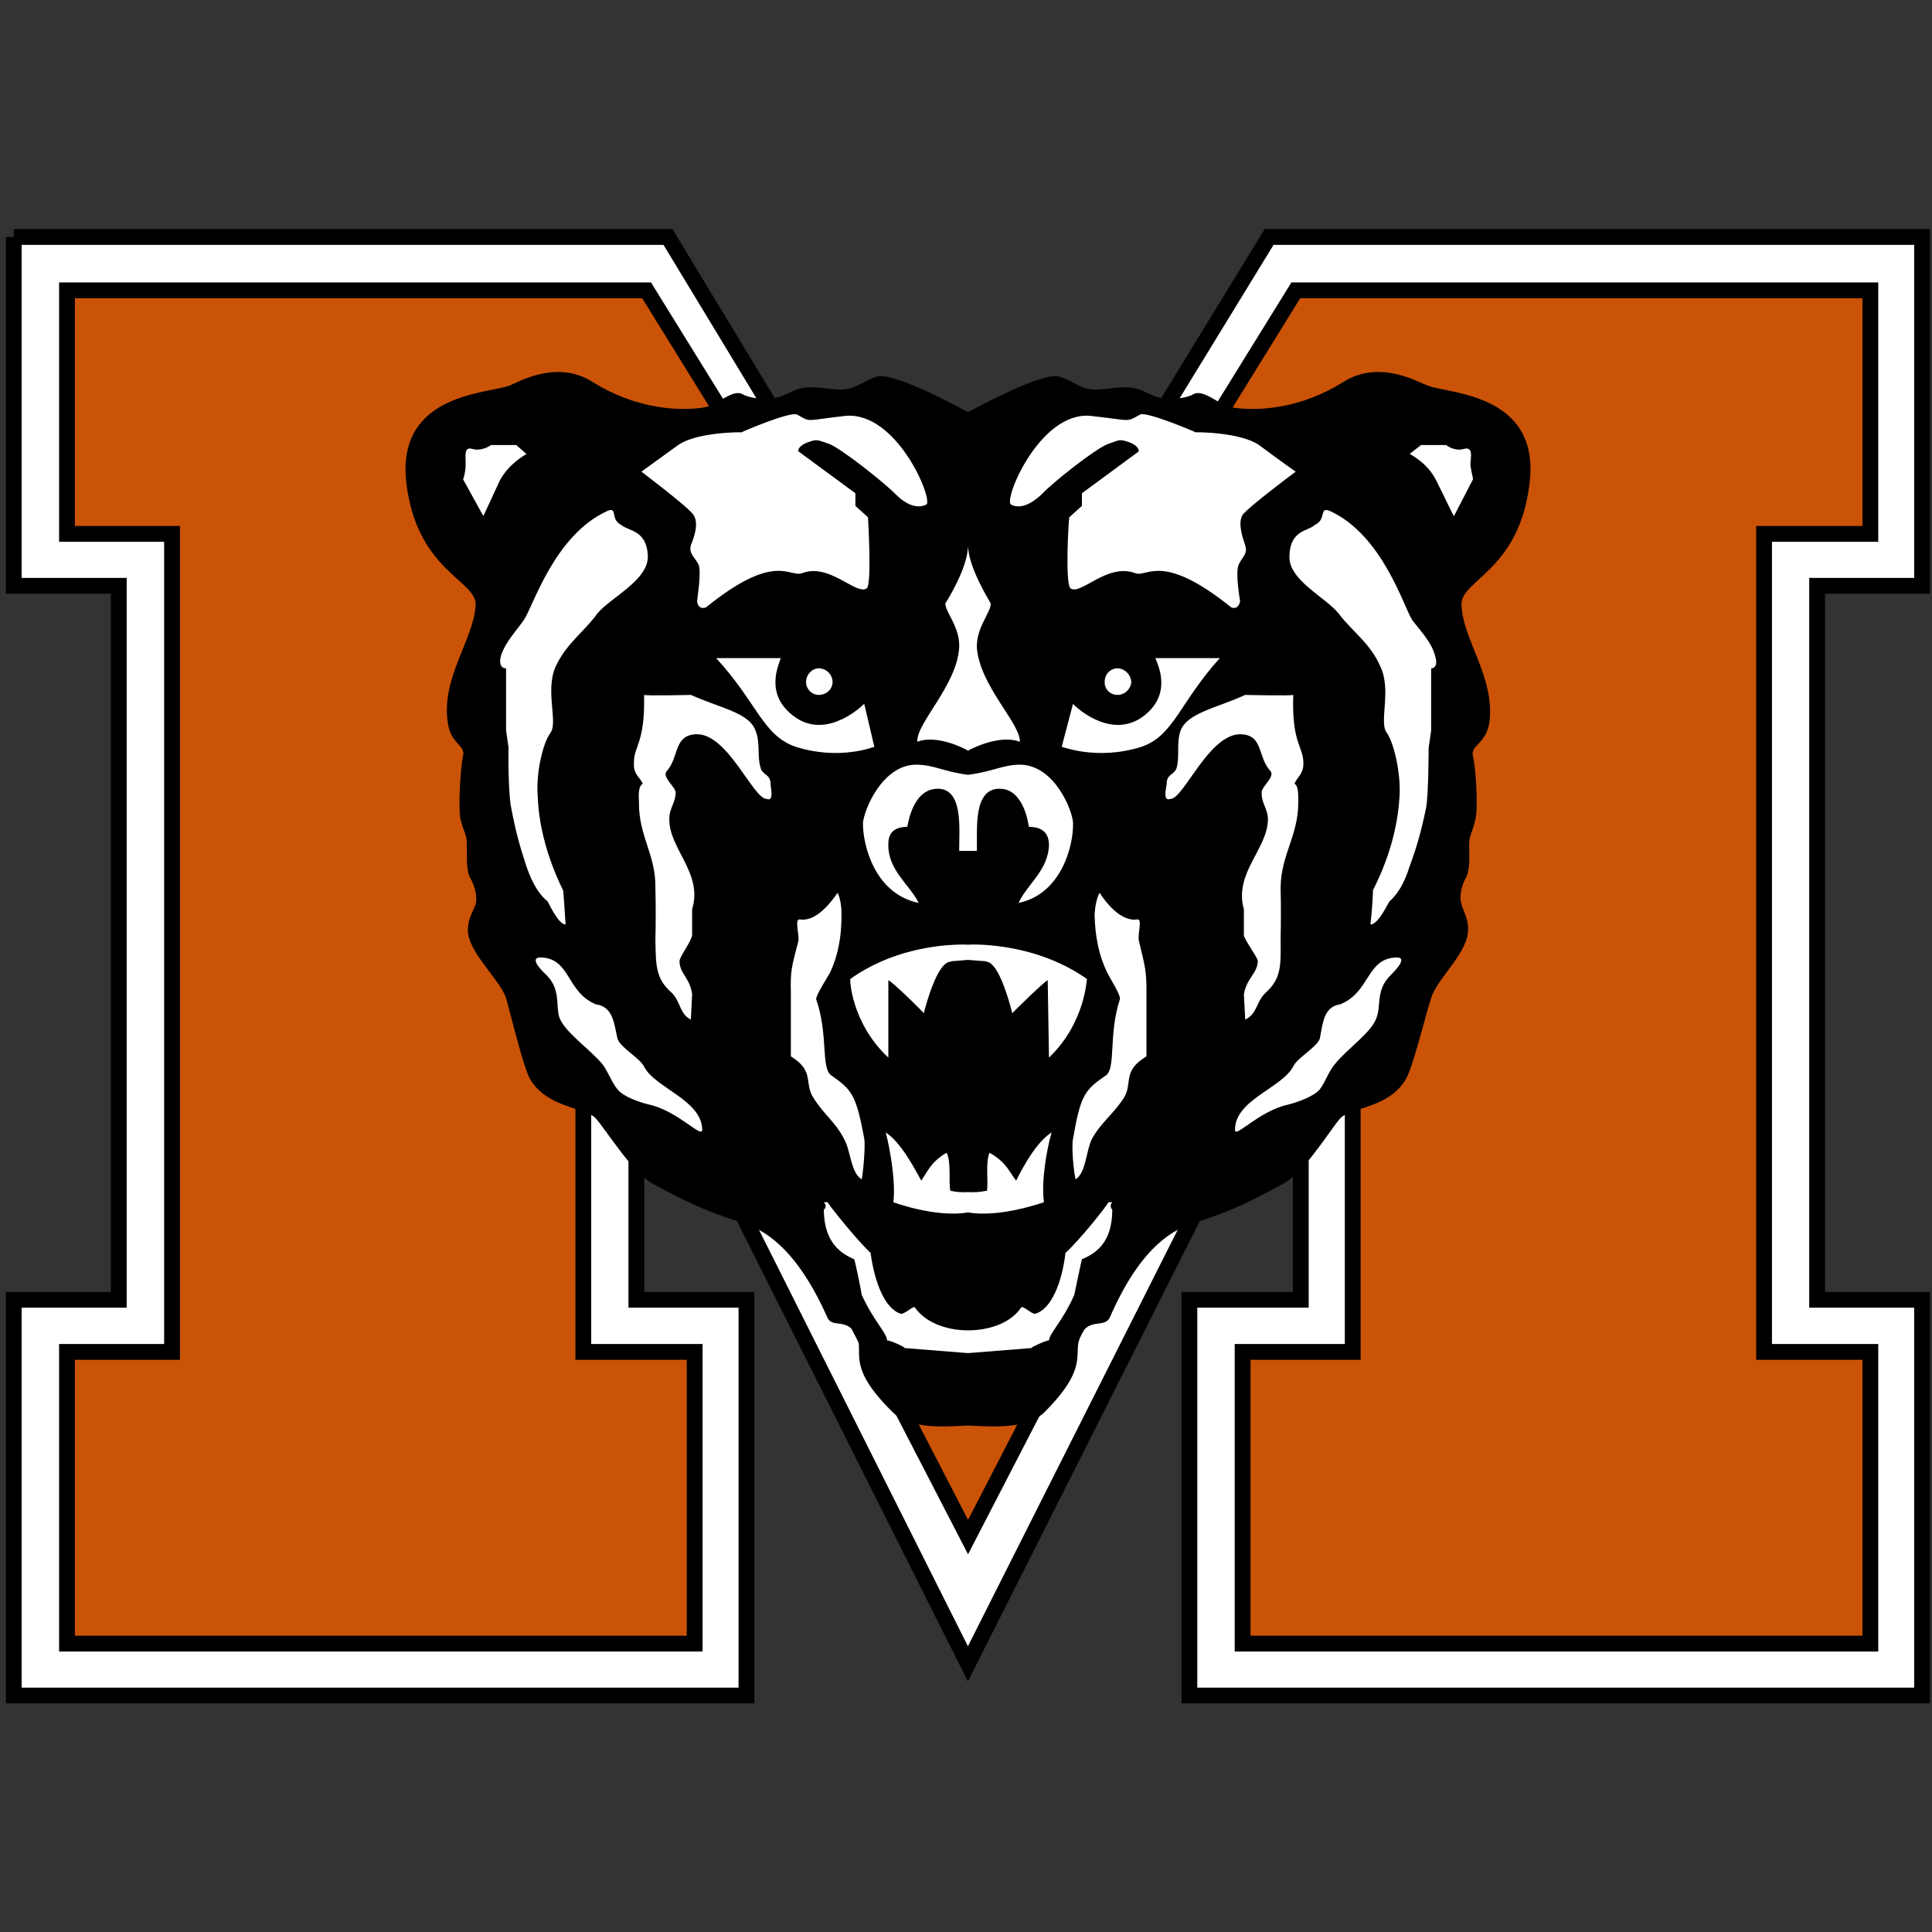
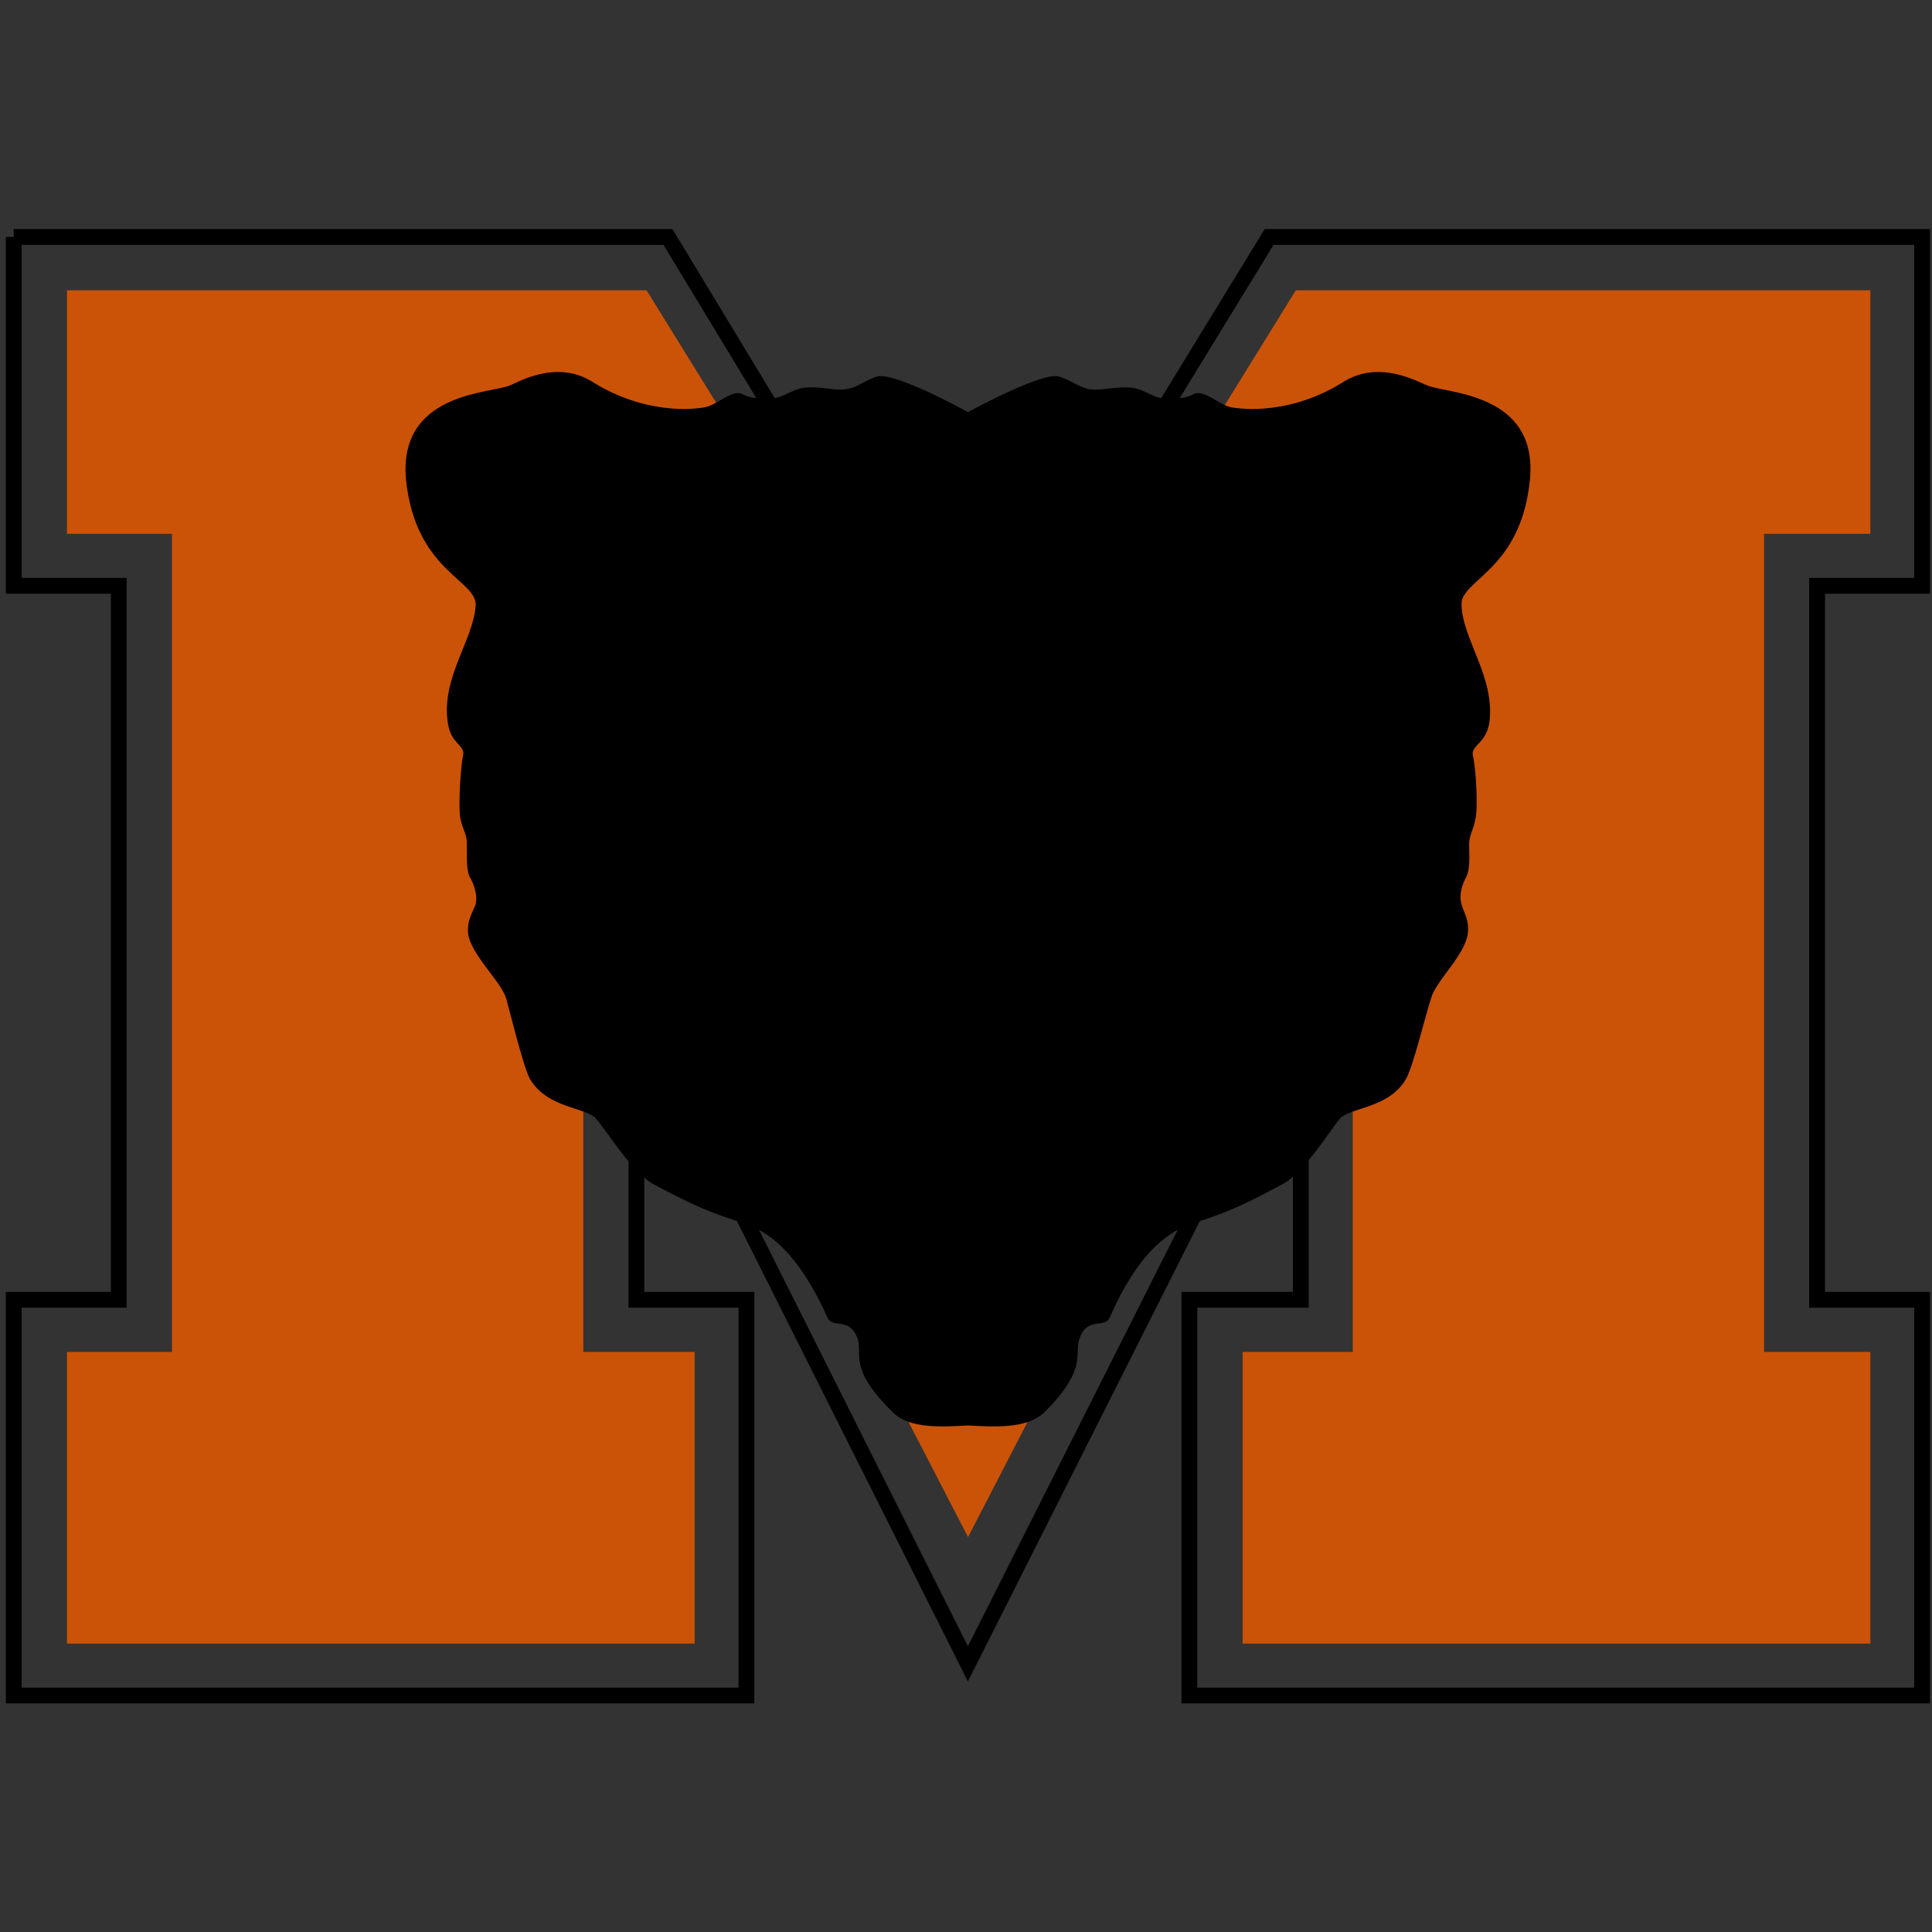
<svg xmlns="http://www.w3.org/2000/svg" width="250px" height="250px" viewBox="0 0 250 250" version="1.1">
  <rect x="0" y="0" width="250" height="250" fill="#333333" stroke="none" />
  <title>MERCER</title>
  <desc>Created with Sketch.</desc>
  <defs />
  <g id="Page-1" stroke="none" stroke-width="1" fill="none" fill-rule="evenodd">
    <g id="MERCER" fill-rule="nonzero">
      <g id="Group" transform="translate(125, 125) scale(-1, 1) rotate(-180) translate(-125, -125) translate(0, 29)">
        <g transform="translate(-0, 0)" id="Shape">
-           <polygon fill="#FFFFFF" points="164.221 190.337 149.157 165.721 101.336 165.721 86.434 190.337 1.78 190.337 1.78 145.207 15.373 145.207 15.373 52.806 1.78 52.806 1.78 1.6 96.594 1.6 96.594 52.806 82.346 52.806 82.346 91.214 125.252 5.703 168.319 91.214 168.319 52.806 153.909 52.806 153.909 1.6 248.723 1.6 248.723 52.806 235.136 52.806 235.136 145.207 248.723 145.207 248.723 190.337 164.224 190.337" />
          <polygon fill="#CB5307" points="8.67 183.43 83.67 183.43 94.639 165.703 156.707 165.703 167.677 183.43 242.022 183.43 242.022 151.918 228.267 151.918 228.267 46.063 242.022 46.063 242.022 8.318 160.795 8.318 160.795 46.063 175.042 46.063 175.042 118.438 125.264 22.102 75.48 118.438 75.48 46.063 89.89 46.063 89.89 8.318 8.668 8.318 8.668 46.063 22.261 46.063 22.261 151.918 8.668 151.918 8.668 183.43" />
-           <path d="M84.24,184.452 L7.646,184.452 L7.646,150.896 L21.239,150.896 L21.239,47.085 L7.646,47.085 L7.646,7.295 L90.912,7.295 L90.912,47.085 L76.503,47.085 L76.503,114.232 L125.264,19.875 L174.019,114.231 L174.019,47.085 L160.795,47.085 L159.772,47.085 L159.772,7.295 L243.045,7.295 L243.045,47.085 L229.29,47.085 L229.29,150.896 L243.045,150.896 L243.045,184.452 L167.107,184.452 L156.137,166.726 L95.209,166.726 L84.24,184.452 Z M83.1,182.408 L94.069,164.681 L157.277,164.681 L168.246,182.408 L241,182.408 L241,152.94 L227.245,152.94 L227.245,45.041 L241,45.041 L241,9.34 L161.817,9.34 L161.817,45.041 L176.065,45.041 L176.065,122.644 L125.264,24.33 L74.458,122.644 L74.458,45.041 L88.867,45.041 L88.867,9.34 L9.691,9.34 L9.691,45.041 L23.284,45.041 L23.284,152.94 L9.691,152.94 L9.691,182.408 L83.1,182.408 Z" fill="#000000" />
          <path d="M2.801,189.315 L85.857,189.315 L100.762,164.701 L149.729,164.701 L164.797,189.315 L247.693,189.315 L247.693,146.22 L234.11,146.22 L234.11,51.784 L247.693,51.784 L247.693,2.623 L154.928,2.623 L154.928,51.784 L169.344,51.784 L169.344,95.51 L125.249,7.976 L81.323,95.525 L81.323,51.784 L95.567,51.784 L95.567,2.623 L2.801,2.623 L2.801,51.784 L16.393,51.784 L16.393,146.22 L2.801,146.22 L2.801,189.315 Z M1.778,189.315 L1.776,190.337 L1.778,189.315 Z M1.776,190.337 L0.756,190.337 L0.756,144.176 L14.348,144.176 L14.348,53.828 L0.756,53.828 L0.756,0.578 L97.612,0.578 L97.612,53.828 L83.368,53.828 L83.368,86.889 L125.246,3.423 L167.298,86.904 L167.298,53.828 L152.883,53.828 L152.883,0.578 L249.739,0.578 L249.739,53.828 L236.156,53.828 L236.156,144.176 L249.739,144.176 L249.739,191.359 L163.65,191.359 L148.583,166.745 L101.914,166.745 L87.01,191.359 L1.776,191.359 L1.776,190.337 Z" fill="#000000" />
          <path d="M125.254,167.675 C125.283,167.659 115.727,172.957 113.462,172.272 C111.806,171.75 110.781,170.734 109.368,170.629 C108.053,170.391 105.951,171.129 103.802,170.792 C102.337,170.467 101.572,169.707 100.2,169.48 C98.839,169.364 97.304,169.364 96.105,169.974 C94.918,170.734 92.868,168.685 91.356,168.331 C89.798,168 83.491,167.315 76.616,171.616 C71.972,174.53 66.921,171.477 65.971,171.123 C63.359,170.049 51.435,170.223 52.547,158.812 C53.809,147.139 61.61,145.984 61.553,142.727 C61.315,138.252 57.047,133.295 57.95,127.468 C58.309,124.693 60.29,124.577 59.914,123.196 C59.607,121.837 59.265,116.538 59.589,114.994 C59.948,113.462 60.458,112.951 60.406,111.709 C60.458,110.554 60.29,108.679 60.736,107.605 C61.315,106.624 61.825,105.254 61.553,103.995 C61.141,102.863 60.429,102.004 60.568,100.222 C60.974,97.395 64.727,94.144 65.485,91.852 C66.088,89.698 67.727,82.89 68.595,81.346 C70.866,77.561 75.812,77.736 77.109,76.261 C78.54,74.653 81.899,69.093 84.644,67.729 C89.289,65.25 91.165,64.397 94.959,63.132 C97.536,62.366 102.372,61.054 107.075,50.495 C107.712,49.01 109.93,50.722 111.007,47.704 C111.604,45.689 109.756,43.884 115.594,38.184 C117.766,36.095 121.866,36.362 125.255,36.542 C128.695,36.362 132.795,36.095 135.077,38.184 C140.805,43.884 138.957,45.689 139.664,47.704 C140.631,50.722 142.849,49.01 143.597,50.495 C148.189,61.054 153.02,62.366 155.713,63.132 C159.396,64.397 161.273,65.25 165.865,67.729 C168.663,69.093 172.022,74.653 173.4,76.261 C174.75,77.736 179.696,77.561 181.914,81.346 C182.835,82.89 184.474,89.698 185.192,91.852 C185.835,94.145 189.588,97.395 189.935,100.222 C190.132,102.004 189.42,102.863 189.119,103.995 C188.737,105.254 189.246,106.624 189.773,107.605 C190.271,108.679 190.103,110.554 190.103,111.709 C190.103,112.951 190.613,113.462 190.92,114.994 C191.297,116.538 190.955,121.837 190.596,123.196 C190.271,124.577 192.252,124.693 192.721,127.468 C193.515,133.295 189.246,138.252 189.119,142.727 C188.951,145.984 196.752,147.139 197.963,158.812 C199.127,170.223 187.202,170.049 184.7,171.123 C183.64,171.477 178.59,174.53 173.892,171.616 C167.07,167.315 160.763,168 159.153,168.331 C157.693,168.685 155.643,170.734 154.404,169.974 C153.257,169.364 151.722,169.364 150.309,169.48 C148.989,169.707 148.224,170.479 146.707,170.792 C144.61,171.117 142.508,170.392 141.141,170.629 C139.78,170.734 138.755,171.75 137.047,172.272 C134.834,172.957 125.284,167.658 125.255,167.675" fill="#000000" />
-           <path d="M103.15,167.357 C102.235,167.798 95.947,165.094 95.947,165.053 C95.947,165.094 90.144,165.095 87.757,163.412 C85.371,161.676 82.977,159.971 83.006,159.965 C82.978,159.972 89.124,155.351 89.721,154.388 C90.485,153.302 89.801,151.427 89.395,150.451 C89.123,149.372 89.802,149.029 90.381,147.985 C90.827,146.975 90.149,143.212 90.219,143.223 C90.149,143.21 90.316,142.018 91.359,142.407 C100.382,149.709 102.172,146.191 103.811,146.842 C107.378,148.177 110.791,143.904 112.163,144.874 C112.841,145.442 112.317,153.991 112.317,154.061 L110.688,155.539 L110.688,157.172 L103.313,162.595 C103.279,162.531 103.113,163.216 104.462,163.738 C105.841,164.243 105.674,164.068 107.25,163.575 C108.744,163.047 114.376,158.599 115.928,157.009 C117.445,155.523 118.801,155.186 119.855,155.703 C120.852,156.213 116.077,167.829 109.376,167.184 C104.164,166.604 104.986,166.294 103.15,167.357 L103.15,167.357 Z M147.529,167.357 C145.63,166.295 146.457,166.604 141.14,167.185 C134.538,167.829 129.773,156.214 130.833,155.703 C131.818,155.186 133.18,155.523 134.761,157.009 C136.249,158.599 141.881,163.047 143.439,163.575 C144.951,164.068 144.778,164.243 146.226,163.738 C147.512,163.216 147.332,162.532 147.367,162.596 L140,157.172 L140,155.54 L138.362,154.061 C138.293,153.991 137.784,145.443 138.525,144.874 C139.828,143.905 143.241,148.177 146.878,146.842 C148.453,146.192 150.234,149.709 159.321,142.407 C160.3,142.018 160.47,143.212 160.47,143.223 C160.47,143.211 159.792,146.975 160.307,147.985 C160.817,149.03 161.492,149.372 161.122,150.452 C160.809,151.427 160.13,153.302 160.796,154.388 C161.497,155.351 167.633,159.971 167.673,159.965 C167.633,159.972 165.245,161.676 162.922,163.412 C160.467,165.095 154.678,165.094 154.742,165.053 C154.678,165.094 148.375,167.798 147.529,167.357 L147.529,167.357 Z M63.523,163.412 C63.542,163.389 62.344,162.533 61.07,162.922 C59.958,163.218 60.293,161.848 60.247,160.954 C60.293,160.141 59.956,158.942 59.921,158.977 L62.545,154.224 C62.517,154.155 63.705,156.712 64.672,158.813 C65.929,161.164 68.145,162.193 68.111,162.269 L66.798,163.412 L63.523,163.412 L63.523,163.412 Z M183.88,163.412 L182.414,162.269 C182.477,162.194 184.694,161.164 185.852,158.814 C186.912,156.712 188.101,154.155 188.142,154.225 L190.603,158.977 C190.667,158.942 190.321,160.141 190.268,160.954 C190.321,161.848 190.664,163.218 189.454,162.922 C188.273,162.533 187.083,163.389 187.165,163.412 L183.879,163.412 L183.88,163.412 Z M79.249,154.959 C79.132,155.042 78.936,155.03 78.589,154.878 C71.726,151.761 68.994,142.536 67.784,140.765 C66.608,139.117 65.413,137.918 64.833,136.176 C64.387,134.499 65.41,134.491 65.485,134.526 L65.485,126.481 L65.82,124.196 C65.756,124.242 65.758,118.254 66.146,116.478 C66.76,113.244 67.293,111.413 68.109,108.923 C69.337,105.26 70.864,104.415 70.887,104.334 C70.865,104.415 72.236,101.331 73.186,101.377 C73.088,102.869 72.915,105.777 72.851,105.812 C70.436,110.74 69.677,115.013 69.585,117.956 C69.336,120.823 70.192,124.753 71.222,126.164 C72.236,127.493 70.53,131.59 71.874,134.689 C73.258,137.742 75.643,139.286 77.276,141.591 C79.054,143.733 84.002,145.956 83.828,149.137 C83.66,152.451 81.275,152.272 80.389,153.073 C79.264,153.626 79.6,154.71 79.249,154.959 L79.249,154.959 Z M171.399,154.959 C171.016,154.71 171.331,153.625 170.132,153.073 C169.344,152.272 166.954,152.451 166.856,149.136 C166.613,145.956 171.55,143.732 173.236,141.59 C174.962,139.286 177.361,137.742 178.647,134.689 C180.089,131.589 178.384,127.493 179.462,126.163 C180.429,124.753 181.279,120.823 181.1,117.956 C180.937,115.013 180.175,110.74 177.661,105.812 C177.701,105.777 177.526,102.868 177.335,101.377 C178.383,101.33 179.741,104.415 179.788,104.333 C179.741,104.415 181.282,105.26 182.412,108.922 C183.333,111.413 183.861,113.244 184.538,116.477 C184.863,118.253 184.864,124.242 184.864,124.195 L185.19,126.481 L185.19,134.525 C185.203,134.491 186.226,134.5 185.688,136.176 C185.207,137.917 184.006,139.117 182.738,140.765 C181.62,142.535 178.895,151.76 172.095,154.877 C171.731,155.03 171.526,155.042 171.399,154.959 L171.399,154.959 Z M125.257,150.451 C125.286,147.491 122.363,142.978 122.316,142.897 C122.363,141.73 124.268,139.797 124.117,137.156 C123.764,132.216 118.52,127.397 118.705,125.012 C121.364,126.062 125.286,123.895 125.257,123.86 C125.286,123.895 129.203,126.062 131.972,125.012 C132.053,127.398 126.812,132.216 126.406,137.156 C126.308,139.797 128.213,141.73 128.207,142.897 C128.214,142.978 125.286,147.491 125.257,150.451 L125.257,150.451 Z M92.67,135.841 C97.993,130.054 98.724,125.781 102.987,124.359 C108.738,122.536 113.175,124.417 113.14,124.359 L111.828,129.936 C111.806,129.884 107.203,125.27 102.987,128.132 C98.678,131.08 100.89,135.179 101.023,135.84 L92.671,135.84 L92.67,135.841 Z M149.501,135.841 C149.727,135.179 151.937,131.08 147.692,128.132 C143.411,125.27 138.804,129.884 138.85,129.937 L137.384,124.359 C137.448,124.417 141.877,122.536 147.691,124.359 C151.884,125.781 152.621,130.054 157.845,135.841 L149.501,135.841 L149.501,135.841 Z M105.939,134.526 C105.07,134.491 104.307,133.731 104.301,132.721 C104.307,131.838 105.07,131.073 105.939,131.079 C106.952,131.073 107.716,131.838 107.74,132.721 C107.717,133.731 106.952,134.491 105.939,134.526 Z M144.588,134.526 C143.668,134.491 142.904,133.731 142.95,132.721 C142.904,131.838 143.668,131.073 144.588,131.079 C145.55,131.073 146.314,131.838 146.389,132.721 C146.314,133.731 145.55,134.491 144.588,134.526 Z M83.343,131.079 C83.499,124.747 81.961,124.453 82.031,122.218 C81.961,120.82 82.728,120.52 83.18,119.597 C82.56,119.197 82.642,118.173 82.682,117.14 C82.642,112.792 84.861,110.439 84.809,106.138 C84.861,103.811 84.861,101.887 84.809,99.409 C84.861,95.949 84.865,94.327 86.944,92.516 C88.103,91.332 87.932,89.789 89.397,89.07 L89.56,92.353 C89.293,94.454 87.937,95.008 87.931,96.615 C87.937,97.225 89.125,98.633 89.56,99.898 L89.56,103.345 C91.002,108 86.563,111.162 86.61,114.999 C86.563,116.334 87.416,117.099 87.433,118.445 C87.414,119.194 85.589,120.464 86.284,121.23 C87.929,123.041 87.099,125.951 90.22,125.991 C94.245,125.951 97.481,117.568 99.224,117.62 C100.209,117.226 99.702,119.11 99.713,119.598 C99.7,120.863 98.546,120.736 98.401,121.729 C97.949,123.261 98.42,124.882 97.749,126.49 C96.927,128.777 93.219,129.367 89.397,131.079 C89.466,131.073 83.54,130.946 83.343,131.079 L83.343,131.079 Z M161.131,131.079 C157.407,129.367 153.694,128.777 152.779,126.49 C152.199,124.882 152.663,123.261 152.281,121.729 C152.066,120.736 150.926,120.863 150.978,119.597 C150.926,119.11 150.403,117.225 151.457,117.62 C153.131,117.568 156.382,125.951 160.471,125.991 C163.529,125.95 162.69,123.041 164.398,121.229 C165.024,120.463 163.206,119.194 163.258,118.445 C163.206,117.099 164.055,116.334 164.072,114.999 C164.056,111.162 159.621,108 160.959,103.344 L160.959,99.898 C161.498,98.633 162.691,97.224 162.76,96.615 C162.691,95.007 161.324,94.454 160.959,92.353 L161.131,89.069 C162.695,89.789 162.519,91.332 163.746,92.516 C165.762,94.327 165.762,95.949 165.71,99.409 C165.762,101.887 165.762,103.81 165.71,106.138 C165.762,110.439 167.976,112.792 168,117.139 C167.977,118.172 168.067,119.197 167.511,119.597 C167.893,120.52 168.666,120.819 168.66,122.218 C168.667,124.453 167.128,124.746 167.348,131.079 C167.082,130.946 161.16,131.073 161.131,131.079 L161.131,131.079 Z M118.553,122.055 C114.076,122.015 111.771,116.042 111.667,114.509 C111.638,111.677 113.171,105.345 118.87,104.161 C117.781,106.454 114.888,108.384 114.952,111.716 C114.888,113.811 116.506,113.985 117.404,114.02 C117.444,113.985 117.954,118.767 121.169,118.935 C124.725,119.133 124.096,113.639 124.119,110.9 L126.408,110.9 C126.484,113.639 125.855,119.133 129.521,118.935 C132.626,118.767 133.134,113.985 133.123,114.02 C134.073,113.985 135.692,113.811 135.738,111.716 C135.692,108.384 132.795,106.454 131.811,104.161 C137.4,105.345 138.932,111.677 138.851,114.509 C138.805,116.042 136.503,122.014 131.974,122.055 C129.64,122.015 128.525,121.158 125.259,120.74 C122.045,121.158 120.945,122.015 118.553,122.055 L118.553,122.055 Z M108.39,105.476 C107.632,104.402 105.675,101.67 103.486,102.03 C102.773,102.117 103.457,99.983 103.314,99.246 C102.428,95.862 102.261,95.349 102.337,92.516 L102.337,84.308 C105.499,82.352 103.972,80.861 105.287,78.894 C106.677,76.7 108.062,75.86 109.214,73.643 C110.112,72.047 110.062,69.28 111.504,68.392 C111.683,69.233 112.001,72.627 111.839,73.643 C110.79,79.279 110.275,79.961 107.576,81.841 C106.192,82.776 107.211,87.14 105.613,91.691 C105.537,92.161 106.996,94.409 107.413,95.146 C108.404,97.276 108.912,99.708 108.888,102.692 C108.911,103.731 108.698,104.832 108.391,105.476 L108.39,105.476 Z M142.289,105.476 C141.918,104.832 141.707,103.731 141.638,102.692 C141.707,99.708 142.221,97.276 143.276,95.146 C143.629,94.409 145.081,92.161 144.913,91.691 C143.413,87.14 144.424,82.776 143.104,81.841 C140.341,79.961 139.829,79.279 138.851,73.643 C138.625,72.627 138.942,69.233 139.185,68.392 C140.558,69.28 140.509,72.047 141.303,73.643 C142.56,75.86 143.949,76.694 145.402,78.894 C146.647,80.862 145.121,82.352 148.352,84.308 L148.352,92.516 C148.365,95.349 148.192,95.862 147.375,99.246 C147.166,99.983 147.846,102.117 147.203,102.03 C144.95,101.67 142.984,104.402 142.289,105.476 L142.289,105.476 Z M123.855,98.765 C121.196,98.683 115.223,98.039 110.028,94.321 C109.958,94.368 110.109,88.678 114.951,84.145 L114.951,94.158 C115.385,94.059 119.593,89.938 119.53,89.886 C121.539,97.397 122.975,96.377 123.131,96.616 L125.258,96.788 L127.556,96.616 C127.603,96.377 129.038,97.397 130.995,89.886 C130.983,89.938 135.192,94.059 135.574,94.158 L135.737,84.145 C140.469,88.678 140.61,94.368 140.651,94.321 C133.614,99.278 125.264,98.774 125.258,98.756 C125.26,98.759 124.742,98.792 123.856,98.766 L123.855,98.765 Z M69.911,97.105 C68.226,97.053 70.668,94.863 70.726,94.811 C72.573,92.953 71.894,90.946 72.363,89.396 C73.001,87.487 76.325,85.259 77.929,83.32 C78.67,82.391 79.16,80.911 79.902,80.046 C80.597,79.111 82.735,78.37 83.992,78.069 C87.757,77.227 90.829,73.639 90.87,74.794 C90.829,78.683 84.739,80.199 83.331,83.002 C82.81,84.07 80.168,85.521 79.902,86.612 C79.444,88.557 79.356,90.73 77.115,91.038 C73.257,92.611 73.855,97.053 69.911,97.105 L69.911,97.105 Z M180.776,97.105 C176.762,97.053 177.365,92.611 173.409,91.038 C171.266,90.73 171.173,88.556 170.785,86.612 C170.449,85.521 167.804,84.07 167.346,83.002 C165.875,80.199 159.785,78.684 159.808,74.794 C159.786,73.639 162.861,77.227 166.694,78.069 C167.882,78.37 170.02,79.111 170.785,80.046 C171.457,80.911 171.944,82.391 172.749,83.32 C174.283,85.259 177.612,87.487 178.151,89.396 C178.719,90.946 178.035,92.953 179.952,94.811 C179.945,94.863 182.391,97.053 180.775,97.105 L180.776,97.105 Z M114.617,74.459 C115.225,72.097 115.91,67.995 115.603,65.435 C115.569,65.429 121.193,63.377 125.259,64.12 C129.377,63.377 135.058,65.429 135.087,65.435 C134.716,67.995 135.401,72.097 136.073,74.459 C134.121,73.205 132.499,70.219 131.485,68.228 C130.581,69.366 130.276,70.561 128.046,71.838 C127.508,70.648 127.894,68.167 127.72,66.913 C127.727,66.965 126.649,66.634 125.259,66.75 C123.921,66.634 122.9,66.965 122.969,66.913 C122.732,68.167 123.118,70.648 122.481,71.838 C120.344,70.561 120.045,69.366 119.205,68.228 C118.128,70.219 116.505,73.205 114.617,74.459 L114.617,74.459 Z M106.599,65.435 C107.115,64.907 106.657,64.51 106.599,64.446 C106.657,60.064 108.917,58.766 110.527,58.052 C110.602,58.099 111.516,53.617 111.504,53.454 C113.022,50.088 114.798,48.467 114.78,47.55 C115.157,47.579 117.07,46.724 117.07,46.561 L125.259,45.908 L133.449,46.561 C133.507,46.724 135.42,47.579 135.739,47.55 C135.785,48.467 137.549,50.088 139.015,53.454 C139.055,53.617 139.978,58.099 140.001,58.052 C141.663,58.766 143.922,60.064 143.928,64.446 C143.922,64.51 143.465,64.907 143.928,65.435 L143.44,65.435 C143.086,64.779 139.791,60.639 137.874,58.869 C137.405,54.997 136.038,51.583 133.947,50.997 C133.507,50.933 132.36,52.103 132.146,51.813 C130.582,49.532 127.501,48.845 125.26,48.856 C123.07,48.843 120.004,49.532 118.382,51.813 C118.226,52.103 117.074,50.933 116.581,50.997 C114.543,51.583 113.175,54.997 112.654,58.869 C110.789,60.639 107.485,64.779 107.079,65.435 L106.6,65.435 L106.599,65.435 Z" fill="#FFFFFF" />
        </g>
      </g>
    </g>
  </g>
</svg>